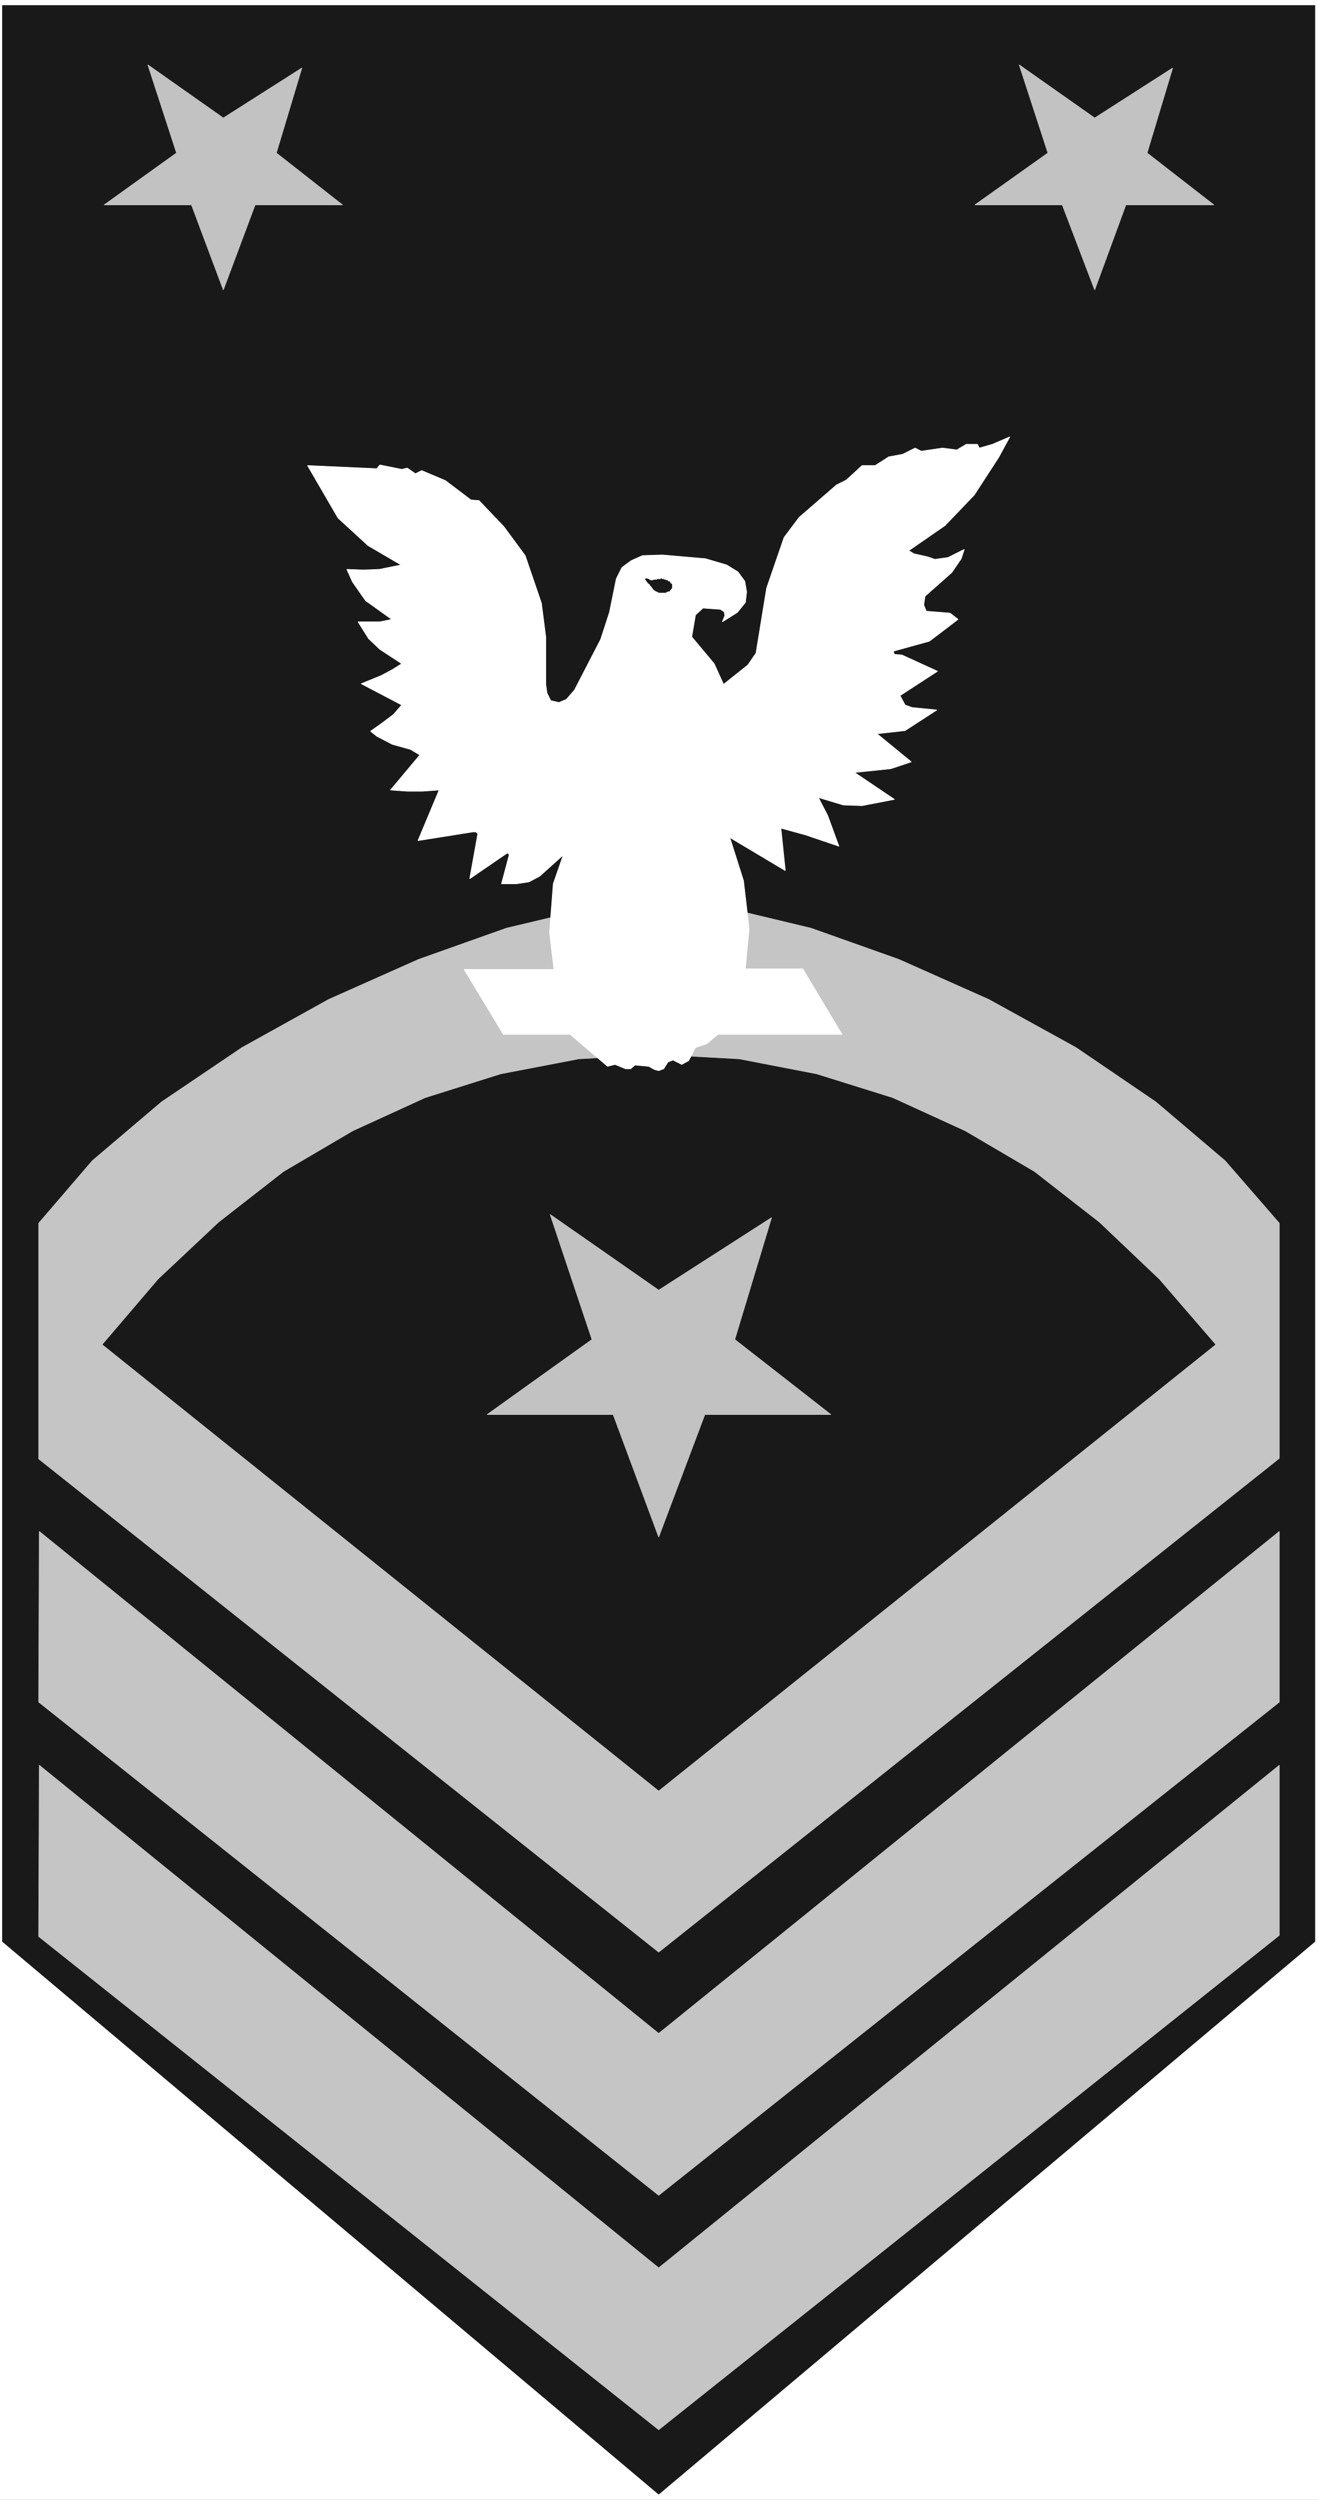
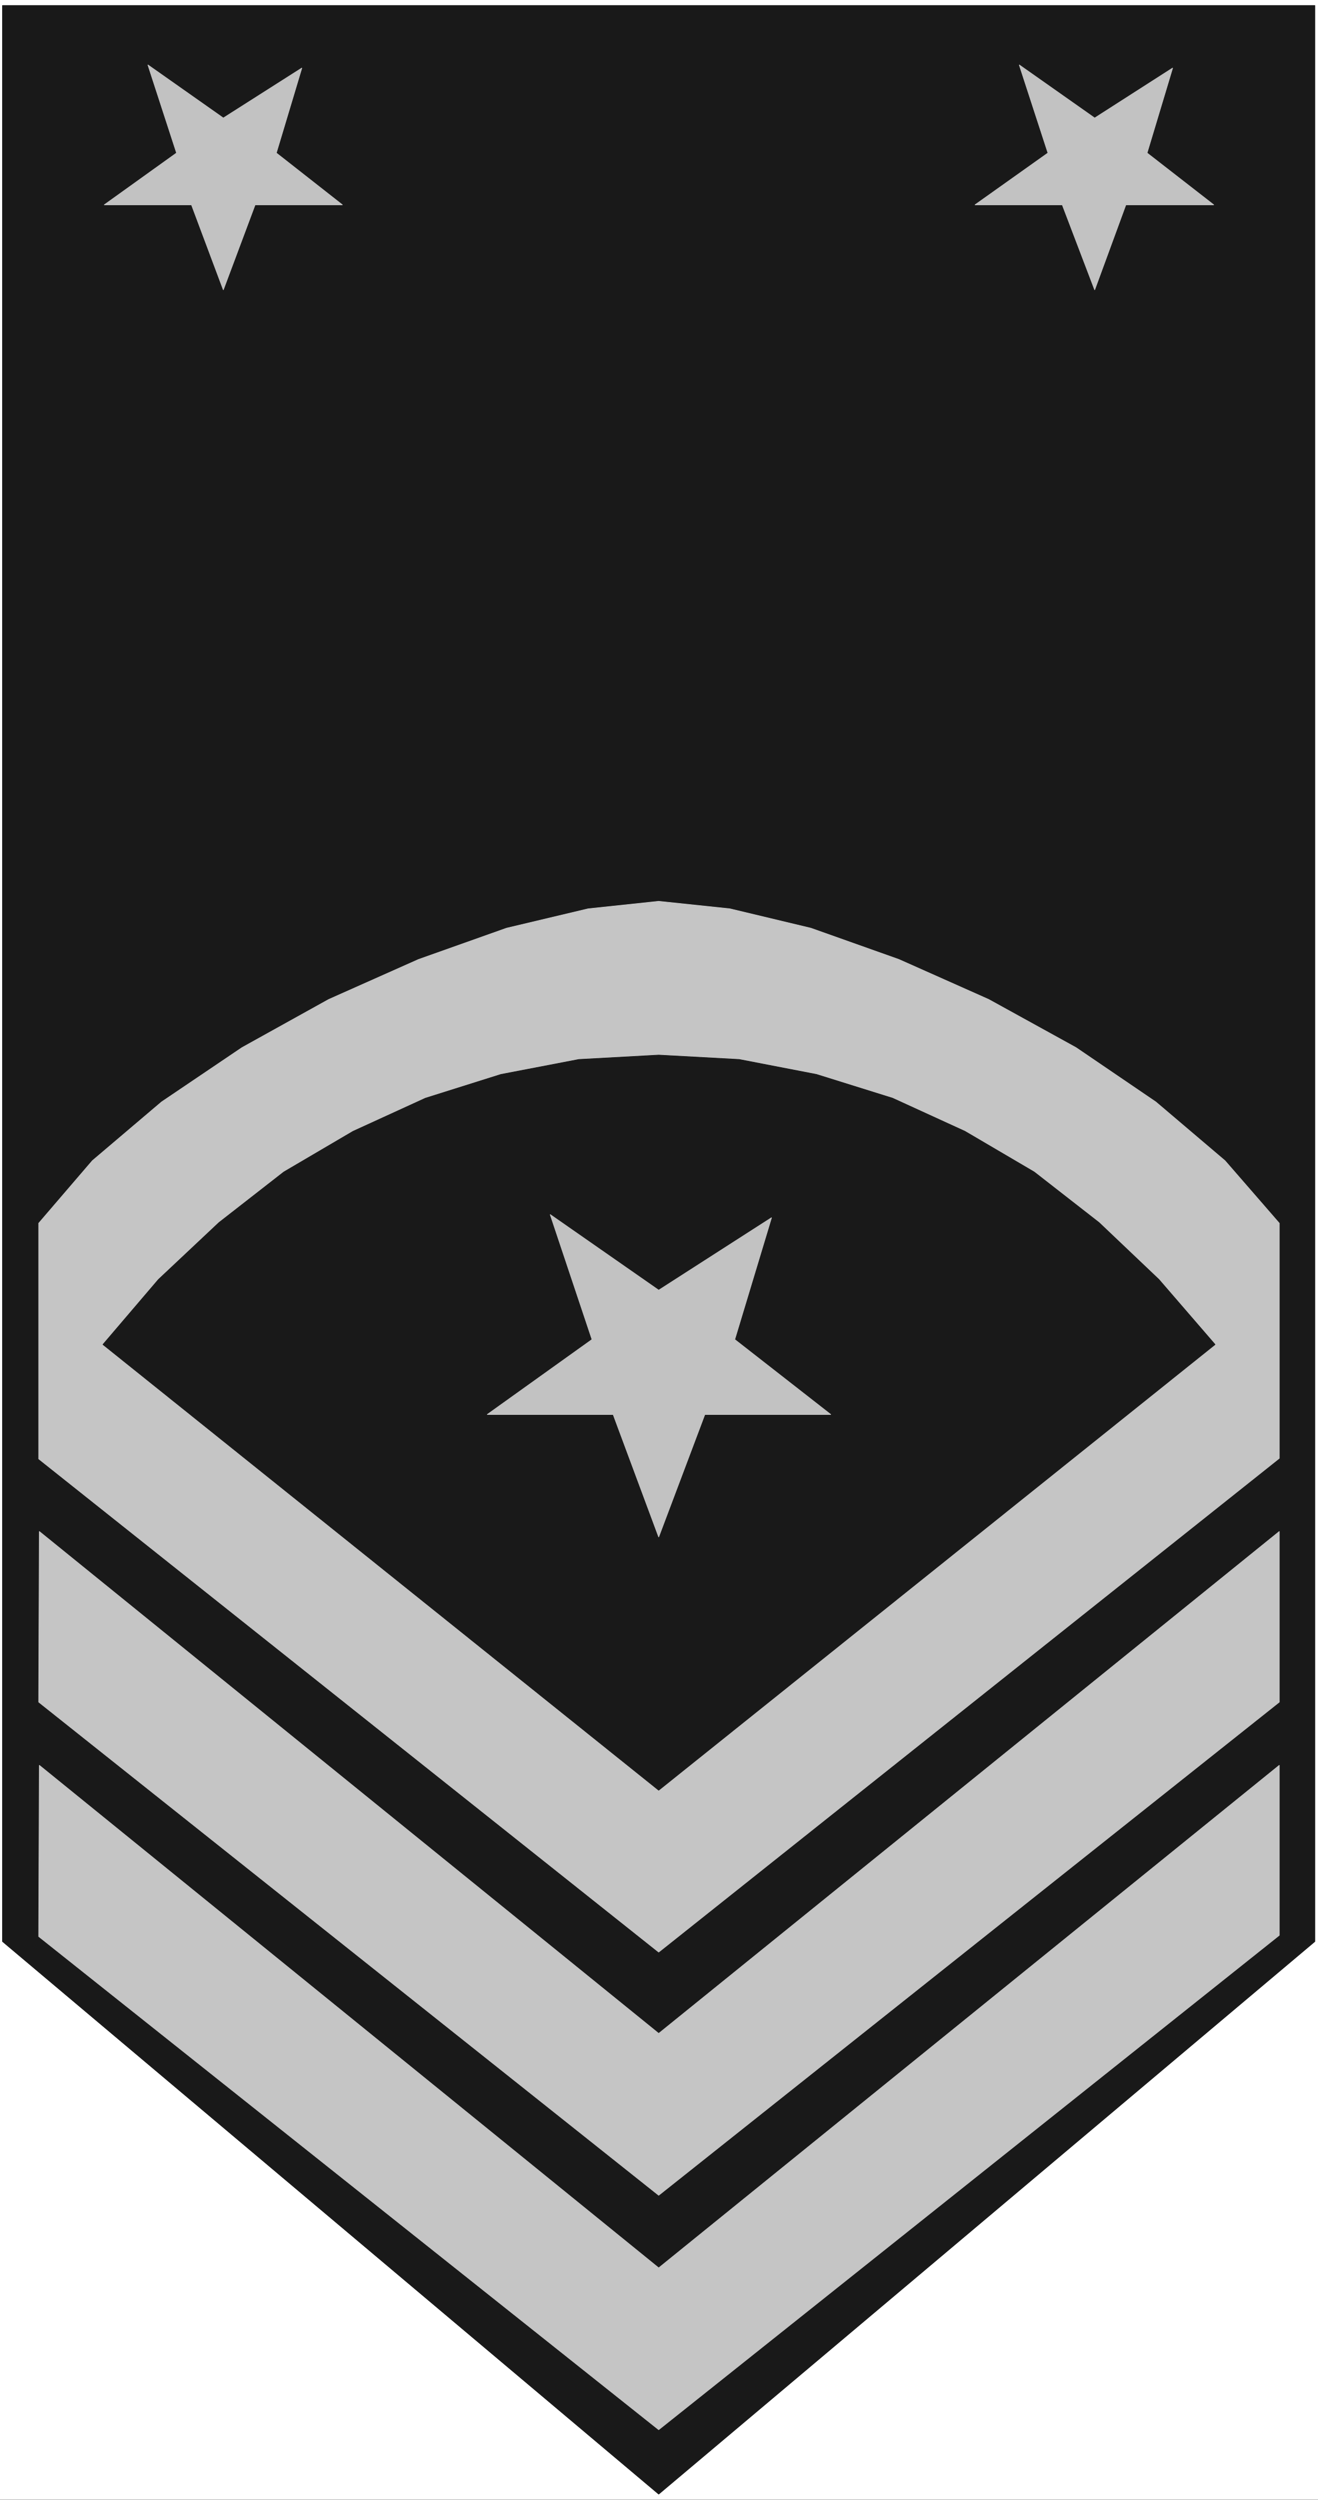
<svg xmlns="http://www.w3.org/2000/svg" width="2104.839" height="3989.578" viewBox="0 0 1578.629 2992.184">
  <rect x="0" y="0" width="1578.629" height="2992.184" fill="#808080" stroke="none" />
  <defs>
    <clipPath id="a">
      <path d="M0 0h1578.629v2993H0Zm0 0" />
    </clipPath>
    <clipPath id="b">
      <path d="M0 0h1578.629v2992H0Zm0 0" />
    </clipPath>
  </defs>
  <g clip-path="url(#a)">
-     <path style="fill:#fff;fill-opacity:1;fill-rule:nonzero;stroke:none" d="M0 2992.184h1578.629V-.961H0Zm0 0" />
-   </g>
+     </g>
  <g clip-path="url(#b)">
    <path style="fill:#fff;fill-opacity:1;fill-rule:evenodd;stroke:#fff;stroke-width:.14;stroke-linecap:square;stroke-linejoin:bevel;stroke-miterlimit:10;stroke-opacity:1" d="M0 .64h303v574.22H0Zm0 0" transform="matrix(5.21 0 0 -5.21 0 2994.79)" />
  </g>
  <path style="fill:#191919;fill-opacity:1;fill-rule:evenodd;stroke:#191919;stroke-width:.14;stroke-linecap:square;stroke-linejoin:bevel;stroke-miterlimit:10;stroke-opacity:1" d="M302.28 128.76 151.43 1.79.57 128.76v444.8h301.71Zm0 0" transform="matrix(5.21 0 0 -5.21 0 2994.79)" />
  <path style="fill:#c5c5c5;fill-opacity:1;fill-rule:evenodd;stroke:#c5c5c5;stroke-width:.14;stroke-linecap:square;stroke-linejoin:bevel;stroke-miterlimit:10;stroke-opacity:1" d="M294.11 239.78 151.43 126.32 8.89 239.64v54.14l12.33 14.36 15.92 13.51 18.5 12.49 19.93 11.06 20.65 9.19 20.22 7.18 18.78 4.46 16.21 1.72 16.35-1.72 18.64-4.46 20.22-7.18 20.65-9.19 20.07-11.06 18.36-12.49 15.91-13.51 12.48-14.36zm0 0" transform="matrix(5.21 0 0 -5.21 0 2994.79)" />
  <path style="fill:#191919;fill-opacity:1;fill-rule:evenodd;stroke:#191919;stroke-width:.14;stroke-linecap:square;stroke-linejoin:bevel;stroke-miterlimit:10;stroke-opacity:1" d="m23.66 265.92 12.76 14.94 13.91 13.07 14.92 11.63 15.91 9.34 16.64 7.61 17.35 5.46 17.92 3.44 18.36 1.01 18.5-1.01 17.78-3.44 17.49-5.46 16.64-7.61 15.91-9.34 14.92-11.63 13.76-13.07 12.91-14.94-127.91-102.41zm0 0" transform="matrix(5.21 0 0 -5.21 0 2994.79)" />
  <path style="fill:#c5c5c5;fill-opacity:1;fill-rule:evenodd;stroke:#c5c5c5;stroke-width:.14;stroke-linecap:square;stroke-linejoin:bevel;stroke-miterlimit:10;stroke-opacity:1" d="m9.03 222.98-.14-39.21L151.43 70.45l142.68 113.32v39.21L151.43 107.64Zm0 0" transform="matrix(5.21 0 0 -5.21 0 2994.79)" />
  <path style="fill:#c5c5c5;fill-opacity:1;fill-rule:evenodd;stroke:#c5c5c5;stroke-width:.14;stroke-linecap:square;stroke-linejoin:bevel;stroke-miterlimit:10;stroke-opacity:1" d="m9.03 169.26-.14-39.35L151.43 16.59l142.68 113.6v39.07L151.43 53.78Zm0 0" transform="matrix(5.21 0 0 -5.21 0 2994.79)" />
  <path style="fill:#c2c2c2;fill-opacity:1;fill-rule:evenodd;stroke:#c2c2c2;stroke-width:.14;stroke-linecap:square;stroke-linejoin:bevel;stroke-miterlimit:10;stroke-opacity:1" d="m63.53 539.67 15.2-11.92H58.65l-7.31-19.54-7.32 19.54H23.95l16.63 11.92-6.59 20.25 17.35-12.21L69.4 559.2zm105.39-272.6 22.09-17.24h-28.97l-10.61-28.15-10.47 28.15h-28.97l24.1 17.24-9.61 28.72 24.95-17.38 25.95 16.66zm94.79 272.6 15.34-11.92h-20.22l-7.17-19.54-7.45 19.54h-20.08l16.78 11.92-6.6 20.25 17.35-12.21 17.93 11.49zm0 0" transform="matrix(5.21 0 0 -5.21 0 2994.79)" />
-   <path style="fill:#fff;fill-opacity:1;fill-rule:evenodd;stroke:#fff;stroke-width:.14;stroke-linecap:square;stroke-linejoin:bevel;stroke-miterlimit:10;stroke-opacity:1" d="m225.14 471.88-.43.86h-2.59l-2.15-1.29-3.29.43-4.88-.72-1.43.72-2.87-1.44-3.16-.57-3.15-2.01h-3.01l-3.59-3.31-2.29-1.15-8.61-7.47-3.44-4.59-4.01-11.63-2.44-14.94-1.87-2.73-5.59-4.45-2.15 4.74-5.16 6.17.86 5.03 1.72 1.58 4.02-.29.86-.57.14-.86-.57-1.44 3.44 2.15 1.86 2.3.29 2.44-.43 2.45-1.58 2.15-2.58 1.58-4.88 1.44-9.89.86-4.59-.15-2.58-1.15-2.15-1.58-1.29-2.58-1.58-7.76-2.01-6.17-6.02-11.64-1.86-2.15-1.72-.72-1.87.43-.86 1.73-.29 2.01v10.91l-1 7.76-3.73 10.91-4.87 6.61-5.74 6.03-1.86.15-5.88 4.45-5.45 2.3-1.44-.72-1.86 1.29-1.29-.29-5.02 1.01-.72-.86-15.91.72 7.02-12.07 6.89-6.32 7.6-4.45-5.02-1.01-3.59-.14-3.87.14 1.29-2.87 3.01-4.31 6.02-4.31-2.72-.57h-5.02l2.44-3.88 2.58-2.44 5.02-3.3-2.3-1.44-2.43-1.29-4.59-1.87 9.32-4.88-1.87-2.16-2.86-2.15-2.44-1.72 1.43-1.15 3.59-1.87 4.16-1.15 2.15-1.29-6.74-8.05 3.87-.28h3.44l3.87.28-4.87-11.63 12.62 2.01h.71l.43-.43-1.86-10.34 8.6 5.89.43-.15v-.43l-1.72-6.46h3.44l2.87.43 2.44 1.29 5.45 4.89-2.3-6.61-.86-11.2 1.01-8.48h-20.65l9.03-14.93h15.35l8.6-7.33 1.72.43 2.44-1h1.15l1 .86 3.15-.29 1.3-.72 1-.28 1.15.43 1 1.58 1.15.43 2-1.01 1.58.86 1.58 3.02 2.58.86 2.58 2.16h28.54l-9.04 15.08h-13.19l.86 9.19-1.29 11.06-3.15 9.91 12.76-7.61-1.01 9.76 5.74-1.58 7.6-2.58-2.58 7.04-2.15 4.16 5.73-1.72 4.31-.15 7.45 1.44-9.17 6.18 8.31.86 4.74 1.58-7.89 6.46 6.45.72 7.31 4.74-5.73.57-1.58.58-1.15 2.15 8.61 5.6-8.18 3.74-1.72.14-.28.72 8.31 2.3 6.6 5.02-1.86 1.44-5.45.43-.58 1.44.29 2.01 6.17 5.46 2.15 3.16.71 2.15-3.72-1.87-3.02-.43-1.72.58-3.15.71-1.15.72 8.32 5.75 6.74 7.04 5.59 8.61 2.58 4.74-4.01-1.72zm0 0" transform="matrix(5.21 0 0 -5.21 0 2994.79)" />
-   <path style="fill:#191919;fill-opacity:1;fill-rule:evenodd;stroke:#191919;stroke-width:.14;stroke-linecap:square;stroke-linejoin:bevel;stroke-miterlimit:10;stroke-opacity:1" d="m152 441.86-.14-.14h-.72l-.14-.15h-.72l-.14-.14h-.58l-.14.14h-.14l-.15.15-.43.14h-.28v-.14l.14-.29.29-.29.14-.29.29-.14.28-.43.29-.29.29-.43.29-.29.43-.28.43-.15.14-.14h1.58l.28.14.29.15h.29l.14.28h.14v.29h.15l.14.15v.86l-.14.14h-.15l-.14.29v.14h-.29l-.14.15-.14.14h-.15l-.28.14h-.29l-.14.15h-.29zm0 0" transform="matrix(5.21 0 0 -5.21 0 2994.79)" />
</svg>